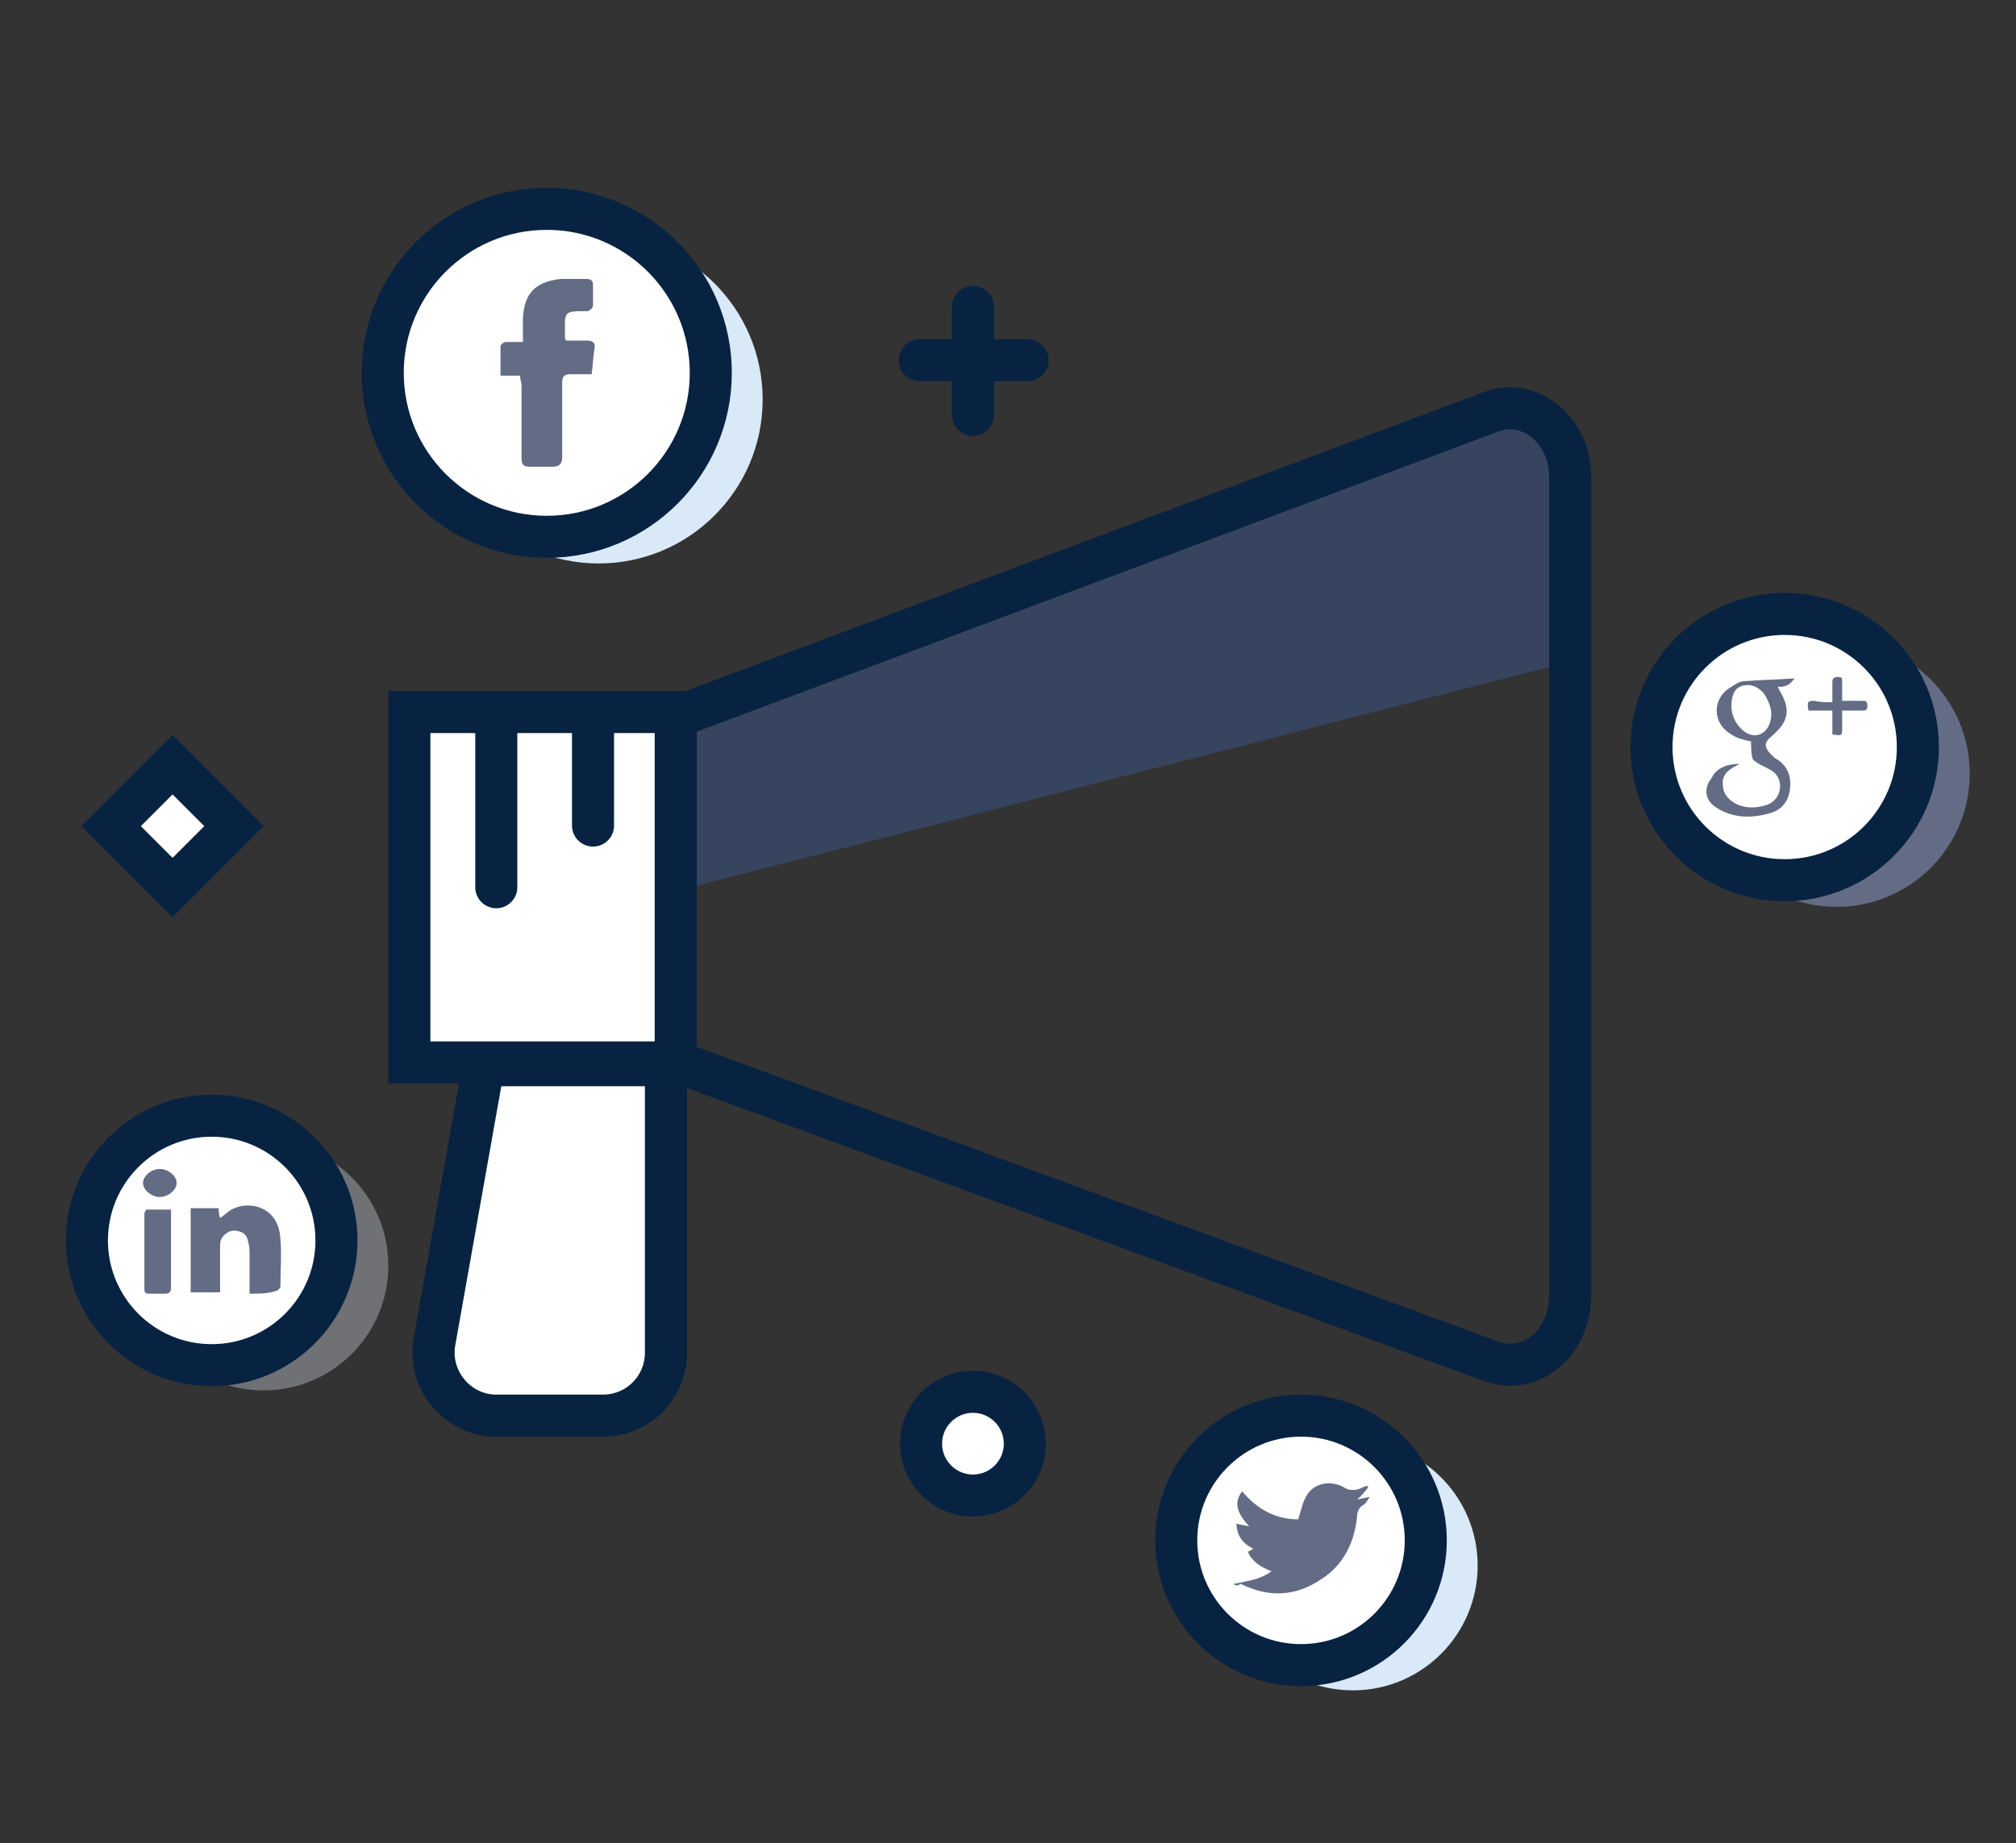
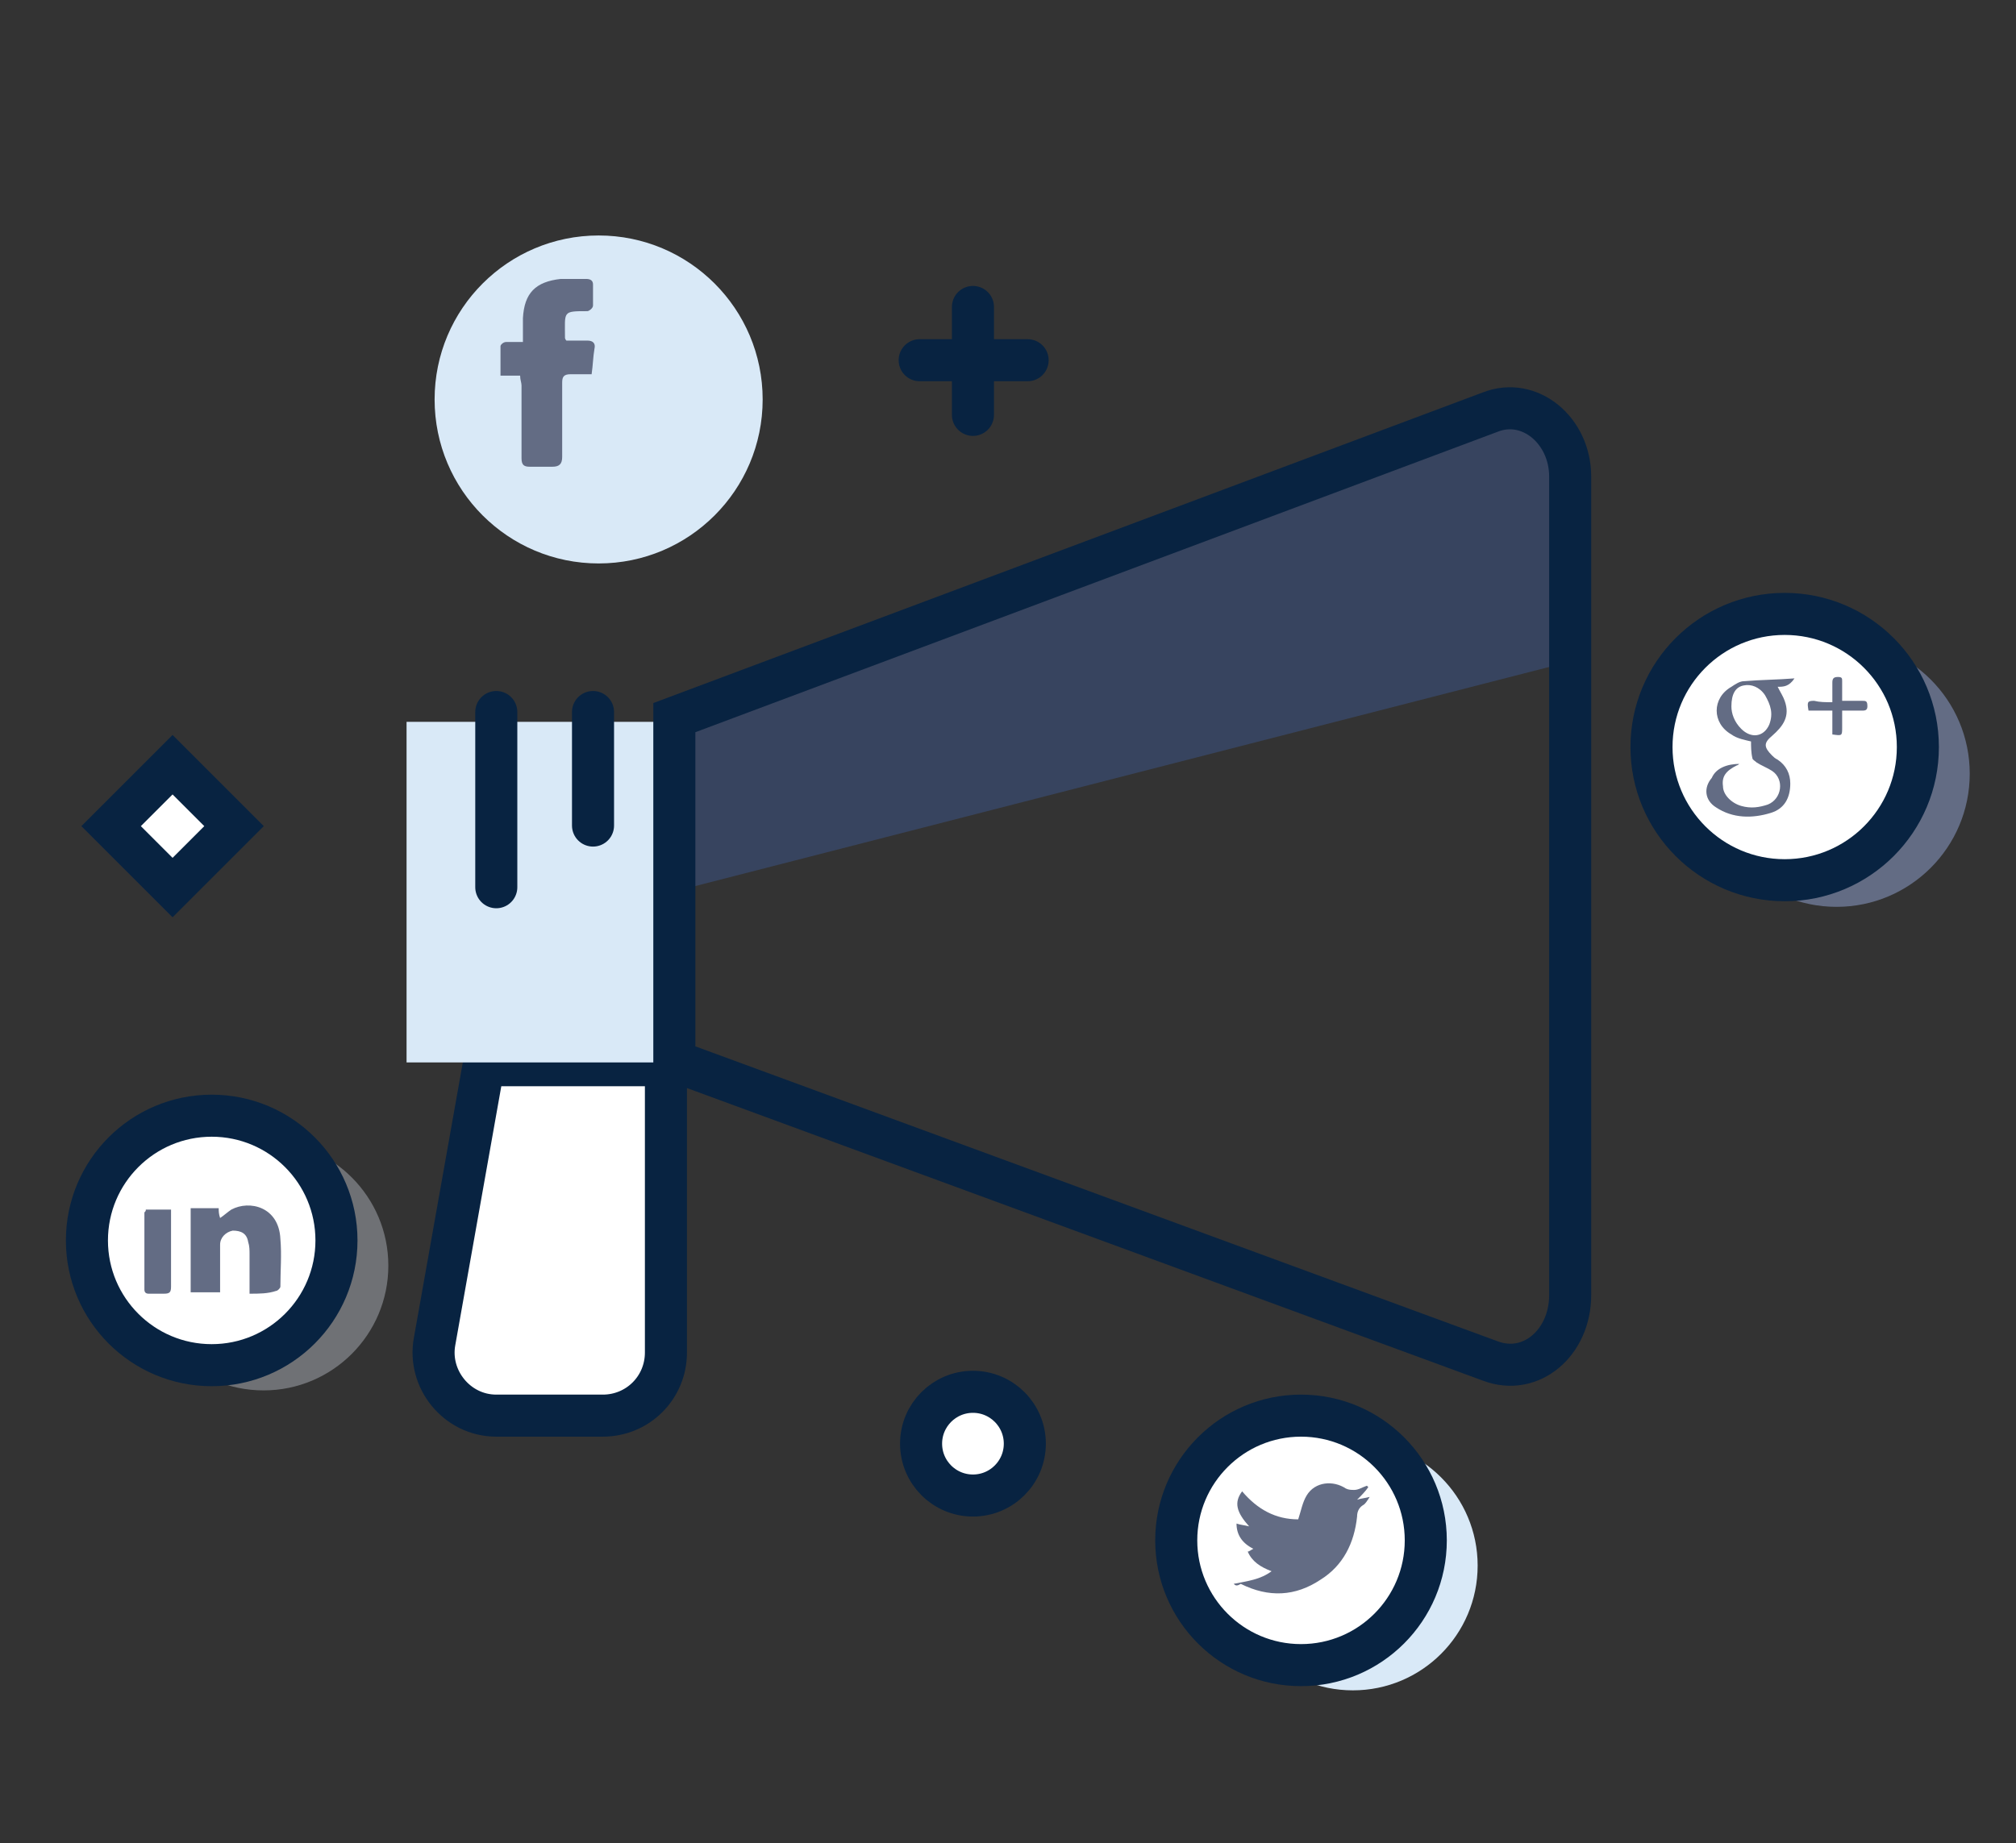
<svg xmlns="http://www.w3.org/2000/svg" version="1.1" id="Layer_1" x="0px" y="0px" viewBox="0 0 143.8 131.5" style="enable-background:new 0 0 143.8 131.5;" xml:space="preserve">
  <rect x="0" y="0" width="143.8" height="131.5" fill="#333333" stroke="none" />
  <style type="text/css">
	.st0{fill:#D9E9F7;}
	.st1{fill:#6F7175;}
	.st2{fill:#636C84;}
	.st3{fill:#37445F;}
	.st4{fill:#FFFFFF;stroke:#082341;stroke-width:3;stroke-linecap:round;stroke-miterlimit:10;}
	.st5{fill:none;stroke:#082341;stroke-width:3;stroke-linecap:round;stroke-miterlimit:10;}
</style>
  <circle class="st0" cx="42.7" cy="28.5" r="11.7" />
  <circle class="st0" cx="96.5" cy="111.7" r="8.9" />
  <circle class="st1" cx="18.8" cy="90.3" r="8.9" />
  <circle class="st2" cx="131" cy="55.2" r="9.5" />
  <path class="st3" d="M48.1,63.6L112,47.2V34.1c0,0-0.8-6.5-5.7-4.6c-4.9,1.8-58.9,22-58.9,22L48.1,63.6z" />
  <path class="st4" d="M35.4,101H43c2.5,0,4.5-2,4.5-4.5V76h-13L31,95.7C30.5,98.4,32.6,101,35.4,101z" />
  <g>
    <line class="st4" x1="69.4" y1="21.9" x2="69.4" y2="29.6" />
    <line class="st4" x1="73.3" y1="25.7" x2="65.6" y2="25.7" />
  </g>
  <circle class="st4" cx="69.4" cy="103" r="3.7" />
-   <circle class="st4" cx="39" cy="26.6" r="11.7" />
  <circle class="st4" cx="92.8" cy="109.9" r="8.9" />
  <circle class="st4" cx="15.1" cy="88.5" r="8.9" />
  <rect x="9.1" y="55.8" transform="matrix(-0.707 0.707 -0.707 -0.707 62.577 91.959)" class="st4" width="6.2" height="6.2" />
  <rect x="29" y="51.5" class="st0" width="18.5" height="24.3" />
  <path class="st5" d="M106.3,97.1L48.1,75.7V51.2l58.2-21.8c2.8-1.1,5.7,1.3,5.7,4.6v58.4C112,95.8,109.2,98.2,106.3,97.1z" />
-   <rect x="29.2" y="50.8" class="st4" width="19" height="25" />
-   <path class="st4" d="M35.4,101H43c2.5,0,4.5-2,4.5-4.5V76h-13L31,95.7C30.5,98.4,32.6,101,35.4,101z" />
  <line class="st4" x1="42.3" y1="50.8" x2="42.3" y2="58.9" />
  <line class="st4" x1="35.4" y1="50.8" x2="35.4" y2="63.3" />
  <path class="st2" d="M88,113c1-0.2,1.9-0.3,2.7-0.9c-0.8-0.3-1.4-0.7-1.7-1.4c0.1,0,0.2-0.1,0.4-0.2c-0.8-0.4-1.2-1-1.2-1.8  c0.3,0.1,0.5,0.1,0.9,0.2c-0.9-1-1.1-1.7-0.5-2.5c1.1,1.3,2.4,2,4,2c0.2-0.6,0.3-1.2,0.6-1.7c0.6-1,1.9-1.1,2.8-0.5  c0.2,0.1,0.4,0.1,0.6,0.1c0.3,0,0.6-0.2,0.9-0.3c0,0,0.1,0.1,0.1,0.1c-0.2,0.3-0.5,0.6-0.8,0.9c0.3-0.1,0.5-0.1,0.9-0.2  c-0.2,0.3-0.3,0.5-0.5,0.6c-0.3,0.2-0.4,0.5-0.4,0.8c-0.2,1.9-1,3.5-2.6,4.5c-1.8,1.2-3.7,1.3-5.7,0.3C88.2,113.2,88.1,113.1,88,113  z" />
  <path class="st2" d="M37.1,26.8c-0.5,0-0.9,0-1.4,0c0-0.7,0-1.4,0-2.1c0-0.1,0.2-0.3,0.4-0.3c0.4,0,0.8,0,1.2,0c0-0.6,0-1.1,0-1.7  c0.1-1.8,0.9-2.6,2.7-2.8c0.6,0,1.2,0,1.8,0c0.3,0,0.5,0.1,0.5,0.4c0,0.5,0,1,0,1.5c0,0.2-0.3,0.4-0.4,0.4c-1.8,0-1.6,0-1.6,1.9  c0,0,0,0.1,0.1,0.2c0.5,0,1,0,1.5,0c0.4,0,0.6,0.2,0.5,0.6c-0.1,0.6-0.1,1.1-0.2,1.8c-0.5,0-1,0-1.5,0c-0.5,0-0.6,0.2-0.6,0.6  c0,1.8,0,3.5,0,5.3c0,0.5-0.2,0.7-0.7,0.7c-0.5,0-1.1,0-1.6,0c-0.4,0-0.6-0.1-0.6-0.6c0-1.7,0-3.5,0-5.2  C37.2,27.3,37.1,27.1,37.1,26.8z" />
  <circle class="st4" cx="127.3" cy="53.3" r="9.5" />
  <g>
    <path class="st2" d="M17.8,92.3c0-1,0-1.9,0-2.8c0-0.3,0-0.6-0.1-0.9c-0.1-0.6-0.5-0.8-1.1-0.8c-0.5,0.1-0.9,0.5-0.9,1   c0,1.1,0,2.3,0,3.4c-0.7,0-1.4,0-2.1,0c0-2,0-4,0-6c0.7,0,1.3,0,2,0c0,0.2,0,0.4,0.1,0.7c0.3-0.2,0.5-0.4,0.8-0.6   c1.3-0.7,3.4-0.2,3.5,2.1c0.1,1.1,0,2.3,0,3.4c0,0.1-0.2,0.3-0.3,0.3C19.1,92.3,18.5,92.3,17.8,92.3z" />
    <path class="st2" d="M10.4,86.3c0.6,0,1.2,0,1.8,0c0,0.2,0,0.3,0,0.4c0,1.7,0,3.4,0,5.1c0,0.4-0.1,0.5-0.5,0.5c-0.4,0-0.7,0-1.1,0   c-0.2,0-0.3-0.1-0.3-0.3c0-1.8,0-3.7,0-5.5C10.4,86.4,10.4,86.4,10.4,86.3z" />
-     <path class="st2" d="M11.4,85.4c-0.6,0-1.2-0.5-1.2-1c0-0.5,0.6-1,1.2-1c0.6,0,1.2,0.5,1.2,1C12.6,84.9,12,85.4,11.4,85.4z" />
  </g>
  <g>
    <path class="st2" d="M124.1,54.5c-0.1,0-0.1,0.1-0.2,0.1c-0.8,0.4-1.1,0.8-1,1.5c0,0.6,0.6,1.2,1.3,1.4c0.7,0.2,1.3,0.1,1.9-0.1   c1-0.4,1.2-1.8,0.3-2.4c-0.3-0.2-0.8-0.4-1.1-0.6c-0.1-0.1-0.3-0.2-0.3-0.3c-0.1-0.4-0.1-0.9-0.1-1.2c-0.4-0.1-1-0.2-1.4-0.5   c-1.4-0.8-1.4-2.6,0-3.4c0.3-0.2,0.6-0.4,0.9-0.4c1.2-0.1,2.3-0.1,3.6-0.2c-0.4,0.6-0.8,0.6-1.2,0.6c0.2,0.4,0.4,0.7,0.5,1   c0.4,1.1-0.1,1.8-0.9,2.5c-0.6,0.5-0.6,0.8,0,1.4c0.1,0.1,0.2,0.2,0.4,0.3c0.6,0.4,0.9,1,0.9,1.7c0,1-0.4,1.8-1.4,2.1   c-1.3,0.4-2.7,0.4-3.9-0.4c-0.8-0.5-0.9-1.4-0.3-2.1C122.4,54.8,123.2,54.5,124.1,54.5z M123.5,50.4c0,0.5,0.2,1.1,0.7,1.6   c0.7,0.7,1.6,0.6,2-0.3c0.3-0.8,0.1-1.4-0.3-2.1c-0.4-0.6-1-0.8-1.5-0.7C123.8,49,123.5,49.5,123.5,50.4z" />
    <path class="st2" d="M130.7,50.1c0-0.5,0-1,0-1.4c0-0.3,0.1-0.4,0.4-0.4c0.3,0,0.3,0.1,0.3,0.3c0,0.5,0,0.9,0,1.4   c0.5,0,0.9,0,1.4,0c0.3,0,0.4,0,0.4,0.4c0,0.3-0.2,0.3-0.4,0.3c-0.4,0-0.9,0-1.4,0c0,0.4,0,0.8,0,1.2c0,0.6,0,0.6-0.7,0.5   c0-0.6,0-1.1,0-1.7c-0.6,0-1.2,0-1.7,0c-0.1-0.6-0.1-0.7,0.4-0.7C129.8,50.1,130.2,50.1,130.7,50.1z" />
  </g>
</svg>